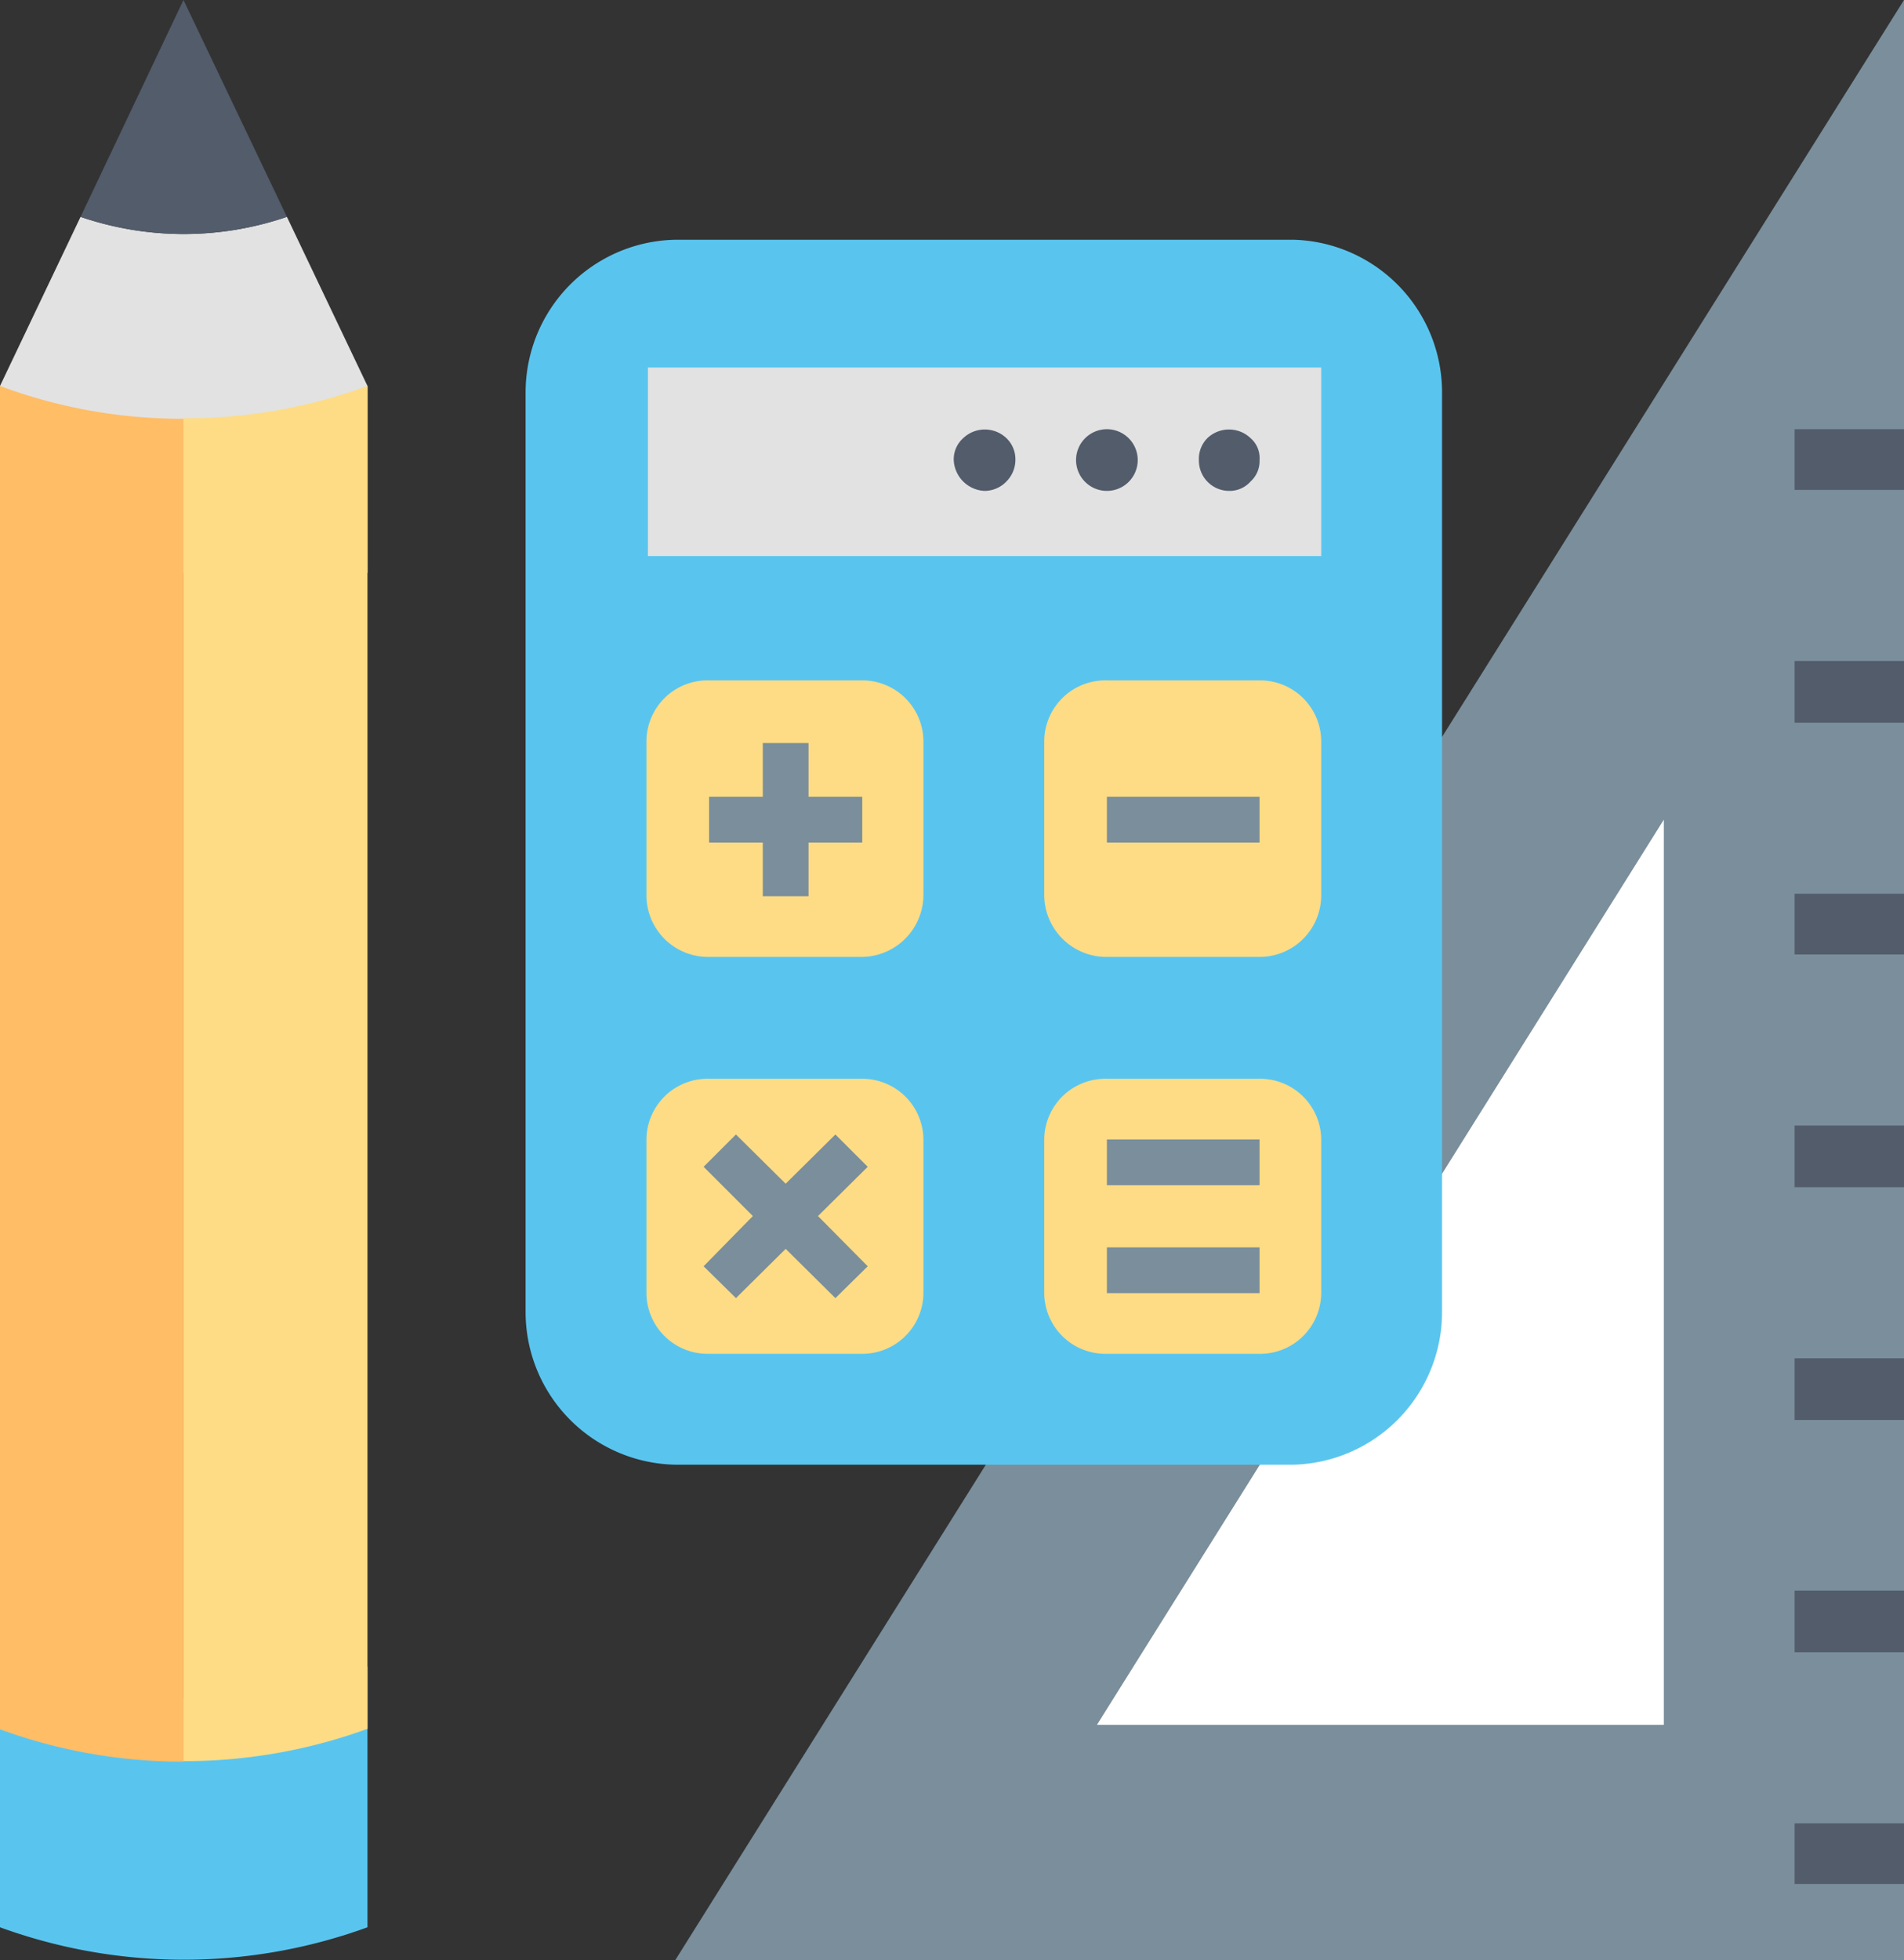
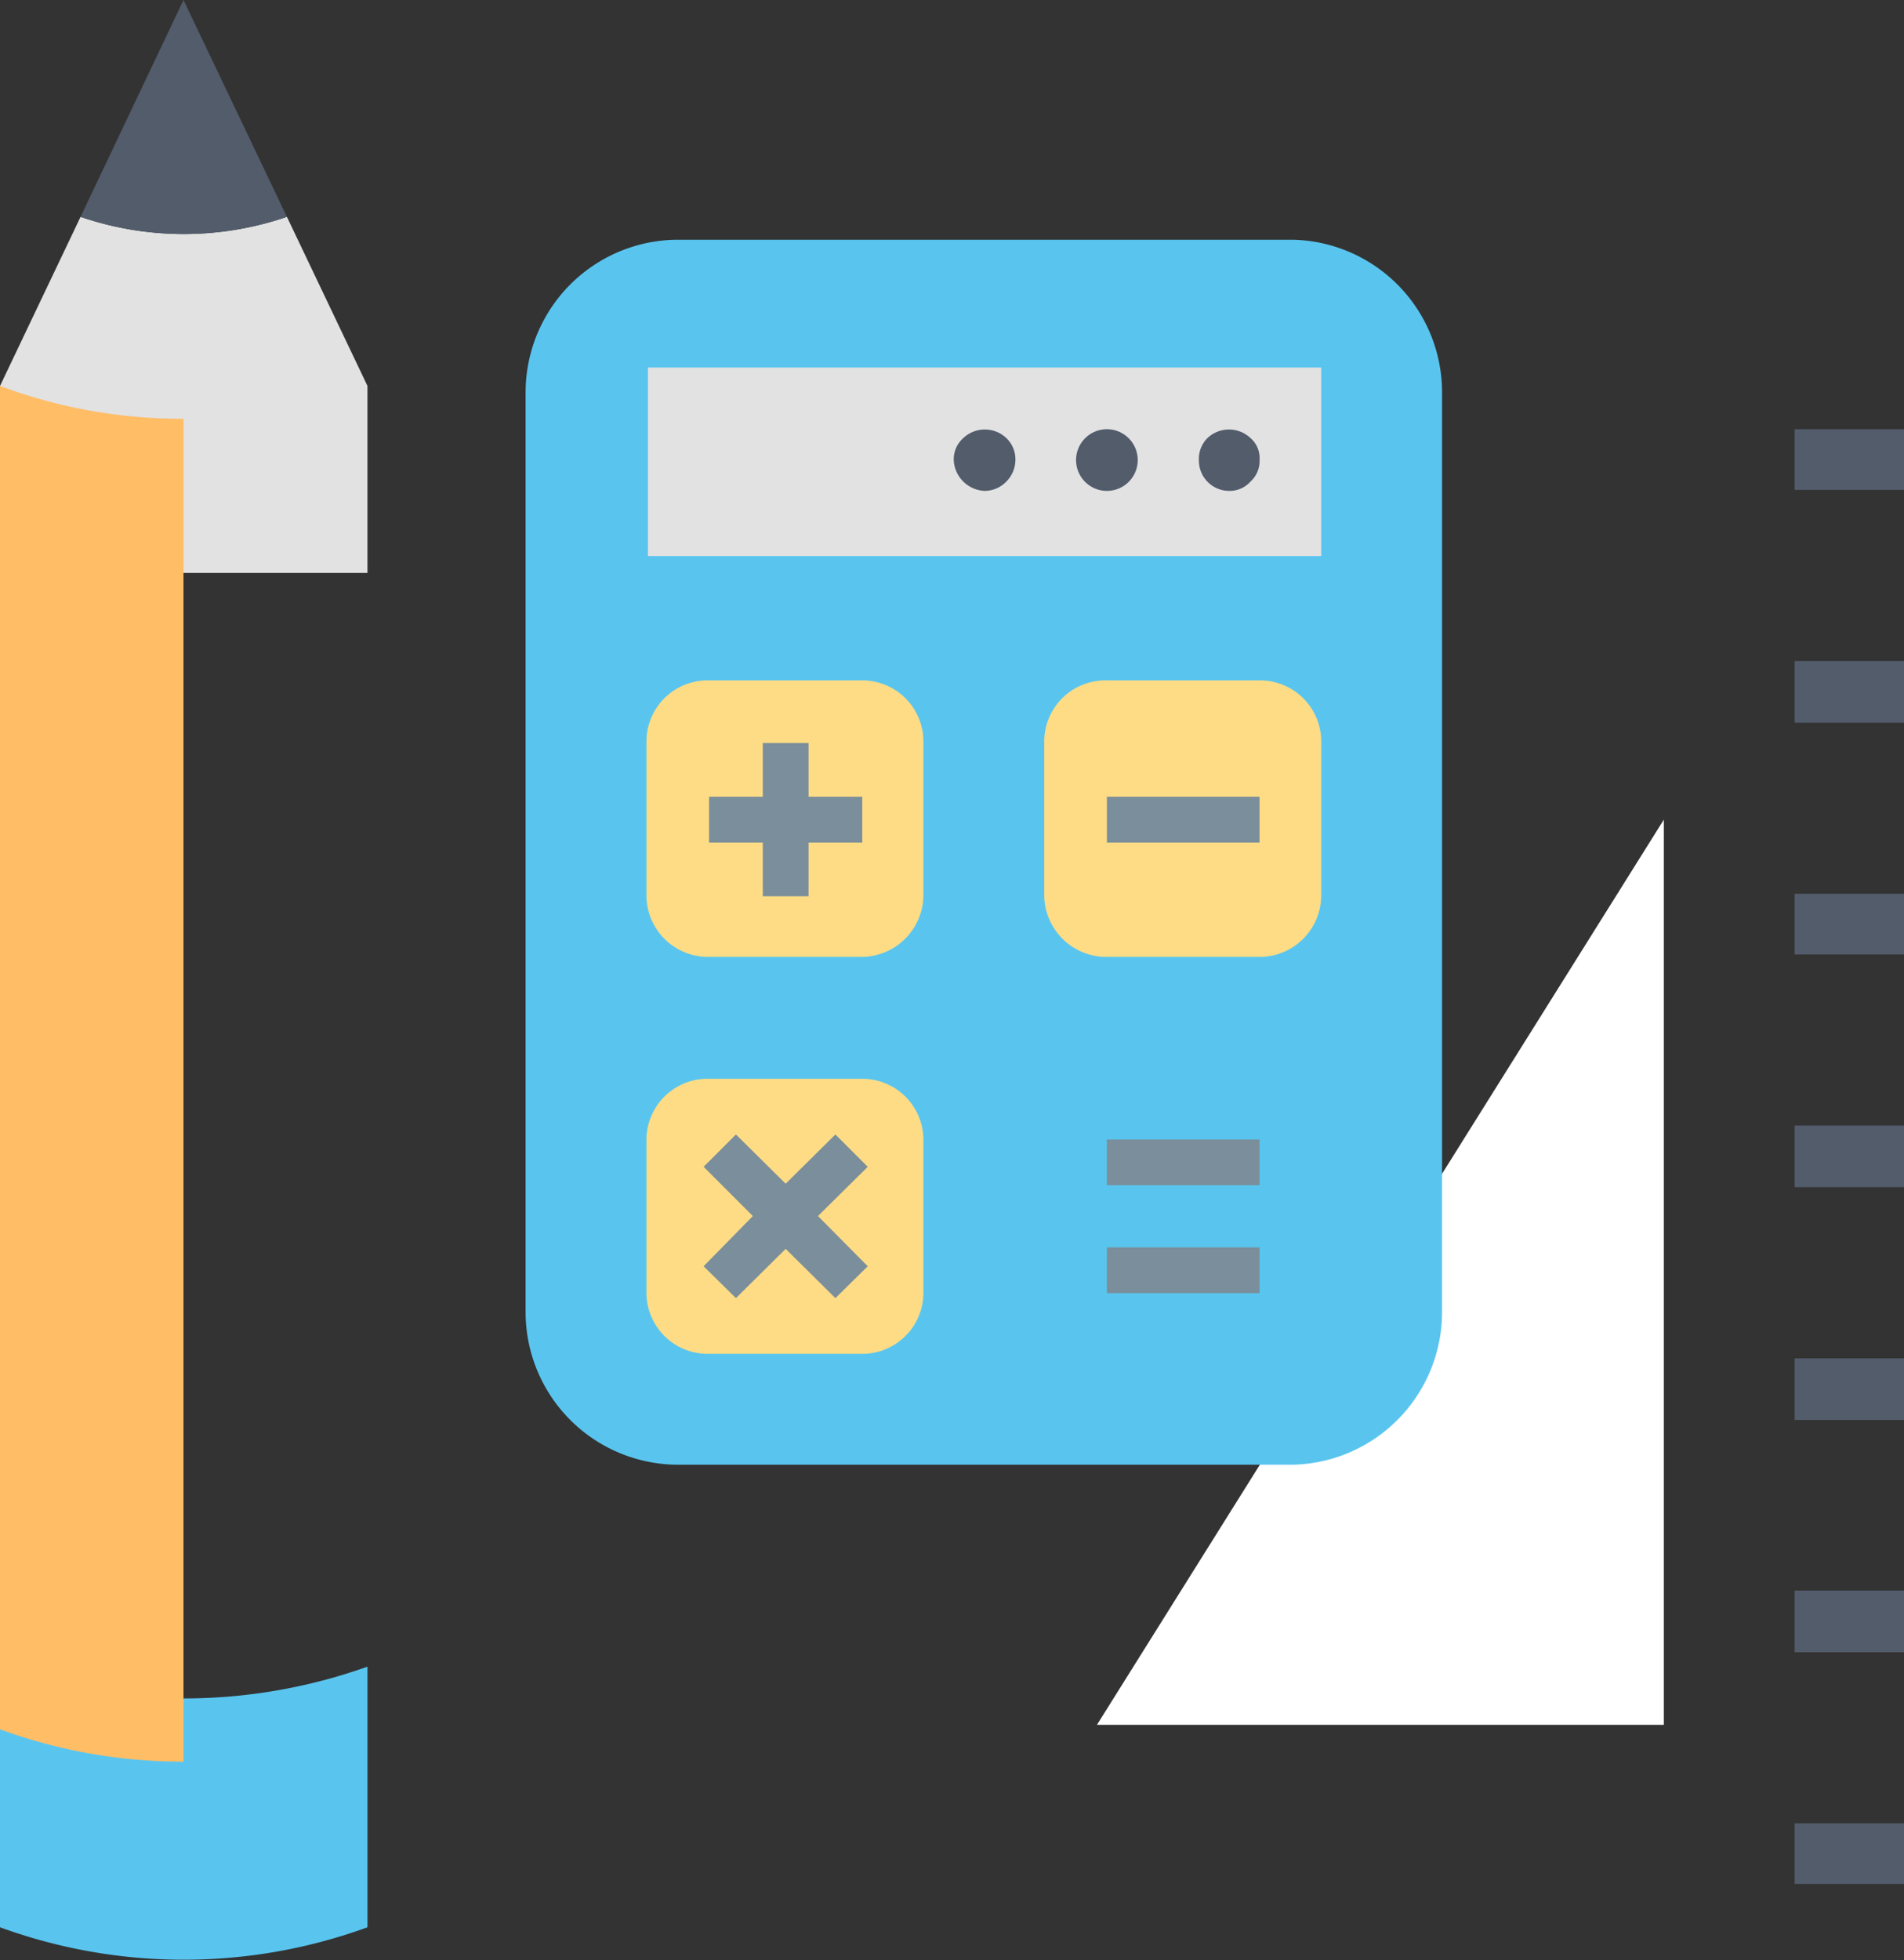
<svg xmlns="http://www.w3.org/2000/svg" width="38.29" height="39.41" viewBox="0 0 38.29 39.41">
  <rect x="0" y="0" width="38.29" height="39.41" fill="#333333" stroke="none" />
  <defs>
    <style>
      .cls-1 {
        fill: #e2e2e2;
      }

      .cls-2 {
        fill: #525c6b;
      }

      .cls-3 {
        fill: #59c5ef;
      }

      .cls-4 {
        fill: #fddc85;
      }

      .cls-5 {
        fill: #ffbd66;
      }

      .cls-6 {
        fill: #7a8e9b;
      }

      .cls-7 {
        fill: #fff;
      }
    </style>
  </defs>
  <title>i_out_1</title>
  <g id="レイヤー_2" data-name="レイヤー 2">
    <g id="アウトソーシング">
      <g id="i_out_1">
        <g>
          <path class="cls-1" d="M1.62,4.36a6.41,6.41,0,0,0,4.15,0l1.62,3.4v3.76H0V7.76Z" />
          <path class="cls-2" d="M1.62,4.36,3.69,0,5.77,4.36A6.41,6.41,0,0,1,1.62,4.36Z" />
          <path class="cls-3" d="M0,33.51v5.24a10.79,10.79,0,0,0,7.39,0V33.51A11,11,0,0,1,0,33.51Z" />
-           <path class="cls-4" d="M7.39,7.76v27a10.77,10.77,0,0,1-3.7.65v-27A10.55,10.55,0,0,0,7.39,7.76Z" />
          <path class="cls-5" d="M0,7.76a10.45,10.45,0,0,0,3.69.66v27A10.67,10.67,0,0,1,0,34.77v-27Z" />
        </g>
        <g>
-           <polygon class="cls-6" points="38.29 39.41 13.58 39.41 38.29 0 38.29 39.41" />
          <polygon class="cls-7" points="33.46 34.68 22.06 34.68 33.46 16.48 33.46 34.68" />
          <rect class="cls-2" x="36.09" y="36.66" width="2.21" height="1.22" />
          <rect class="cls-2" x="36.09" y="31.98" width="2.21" height="1.24" />
          <rect class="cls-2" x="36.09" y="27.31" width="2.21" height="1.24" />
          <rect class="cls-2" x="36.09" y="22.63" width="2.21" height="1.24" />
          <rect class="cls-2" x="36.09" y="17.97" width="2.21" height="1.22" />
          <rect class="cls-2" x="36.09" y="13.29" width="2.21" height="1.24" />
          <rect class="cls-2" x="36.09" y="8.63" width="2.21" height="1.22" />
        </g>
        <g>
          <path class="cls-3" d="M26,4.82H13.64A3.07,3.07,0,0,0,10.57,7.9V26.37a3.07,3.07,0,0,0,3.07,3.08H26A3.07,3.07,0,0,0,29,26.37V7.9A3.07,3.07,0,0,0,26,4.82Z" />
          <g>
            <path class="cls-4" d="M17.34,21.69H14.26A1.23,1.23,0,0,0,13,22.91V26a1.23,1.23,0,0,0,1.23,1.22h3.08A1.23,1.23,0,0,0,18.57,26V22.91A1.23,1.23,0,0,0,17.34,21.69Z" />
-             <path class="cls-4" d="M25.34,21.69H22.26A1.23,1.23,0,0,0,21,22.91V26a1.23,1.23,0,0,0,1.23,1.22h3.08A1.23,1.23,0,0,0,26.57,26V22.91A1.23,1.23,0,0,0,25.34,21.69Z" />
            <path class="cls-4" d="M17.34,13.68H14.26A1.23,1.23,0,0,0,13,14.9V18a1.24,1.24,0,0,0,1.23,1.24h3.08A1.25,1.25,0,0,0,18.57,18V14.9A1.23,1.23,0,0,0,17.34,13.68Z" />
            <path class="cls-4" d="M25.34,13.68H22.26A1.23,1.23,0,0,0,21,14.9V18a1.25,1.25,0,0,0,1.23,1.24h3.08A1.24,1.24,0,0,0,26.57,18V14.9A1.23,1.23,0,0,0,25.34,13.68Z" />
          </g>
          <rect class="cls-1" x="13.03" y="7.39" width="13.54" height="3.79" />
          <g>
            <path class="cls-2" d="M25.15,8.81a.63.63,0,0,0-.87,0,.59.59,0,0,0-.17.44.61.61,0,0,0,.61.62.56.56,0,0,0,.43-.19.55.55,0,0,0,.18-.43A.53.53,0,0,0,25.15,8.81Z" />
            <path class="cls-2" d="M22.26,8.63a.62.62,0,0,0-.62.62.62.62,0,0,0,1.24,0A.62.62,0,0,0,22.26,8.63Z" />
            <path class="cls-2" d="M19.37,8.81a.57.57,0,0,0-.19.44.65.65,0,0,0,.62.62.61.61,0,0,0,.44-.19.62.62,0,0,0,.18-.43.59.59,0,0,0-.18-.44A.63.63,0,0,0,19.37,8.81Z" />
          </g>
          <g>
            <rect class="cls-6" x="22.26" y="22.91" width="3.07" height="0.92" />
            <polygon class="cls-6" points="16.8 22.81 15.8 23.8 14.8 22.81 14.15 23.46 15.14 24.45 14.15 25.46 14.8 26.1 15.8 25.11 16.8 26.1 17.45 25.46 16.45 24.45 17.45 23.46 16.8 22.81" />
            <rect class="cls-6" x="22.26" y="16.02" width="3.07" height="0.92" />
            <polygon class="cls-6" points="15.34 18.02 16.26 18.02 16.26 16.94 17.34 16.94 17.34 16.02 16.26 16.02 16.26 14.94 15.34 14.94 15.34 16.02 14.26 16.02 14.26 16.94 15.34 16.94 15.34 18.02" />
            <rect class="cls-6" x="22.26" y="25.08" width="3.07" height="0.92" />
          </g>
        </g>
      </g>
    </g>
  </g>
</svg>